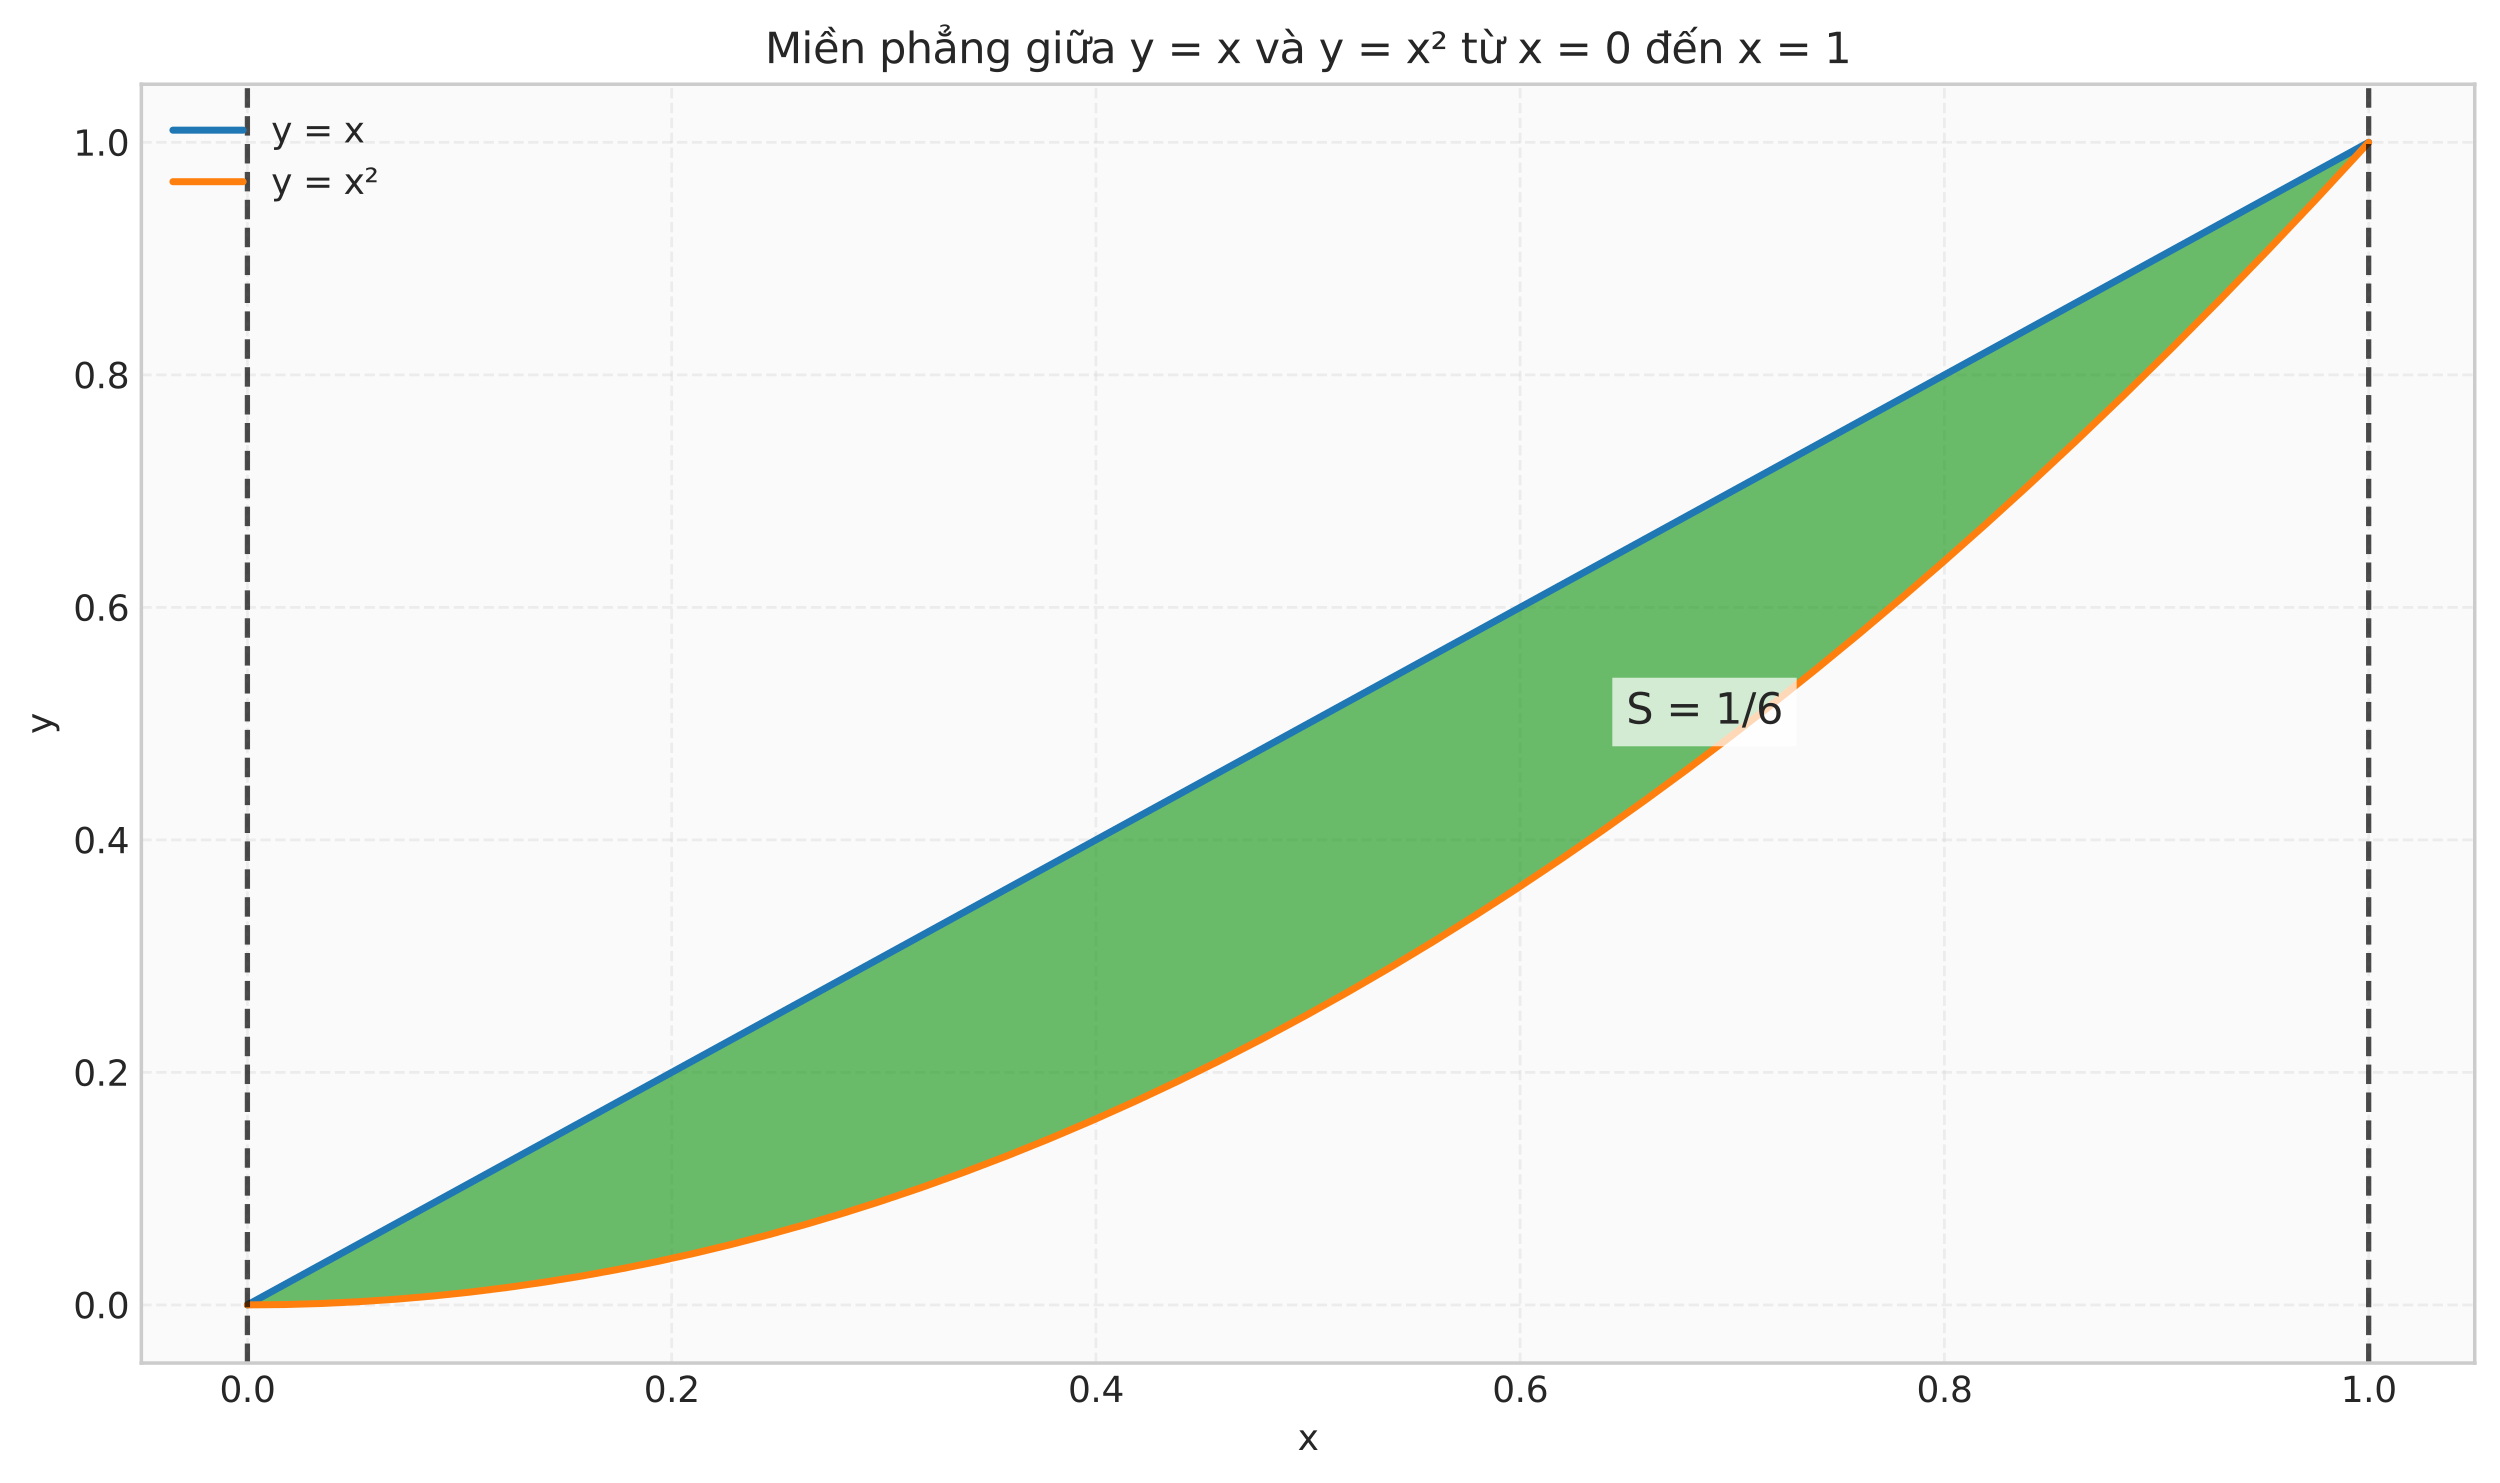
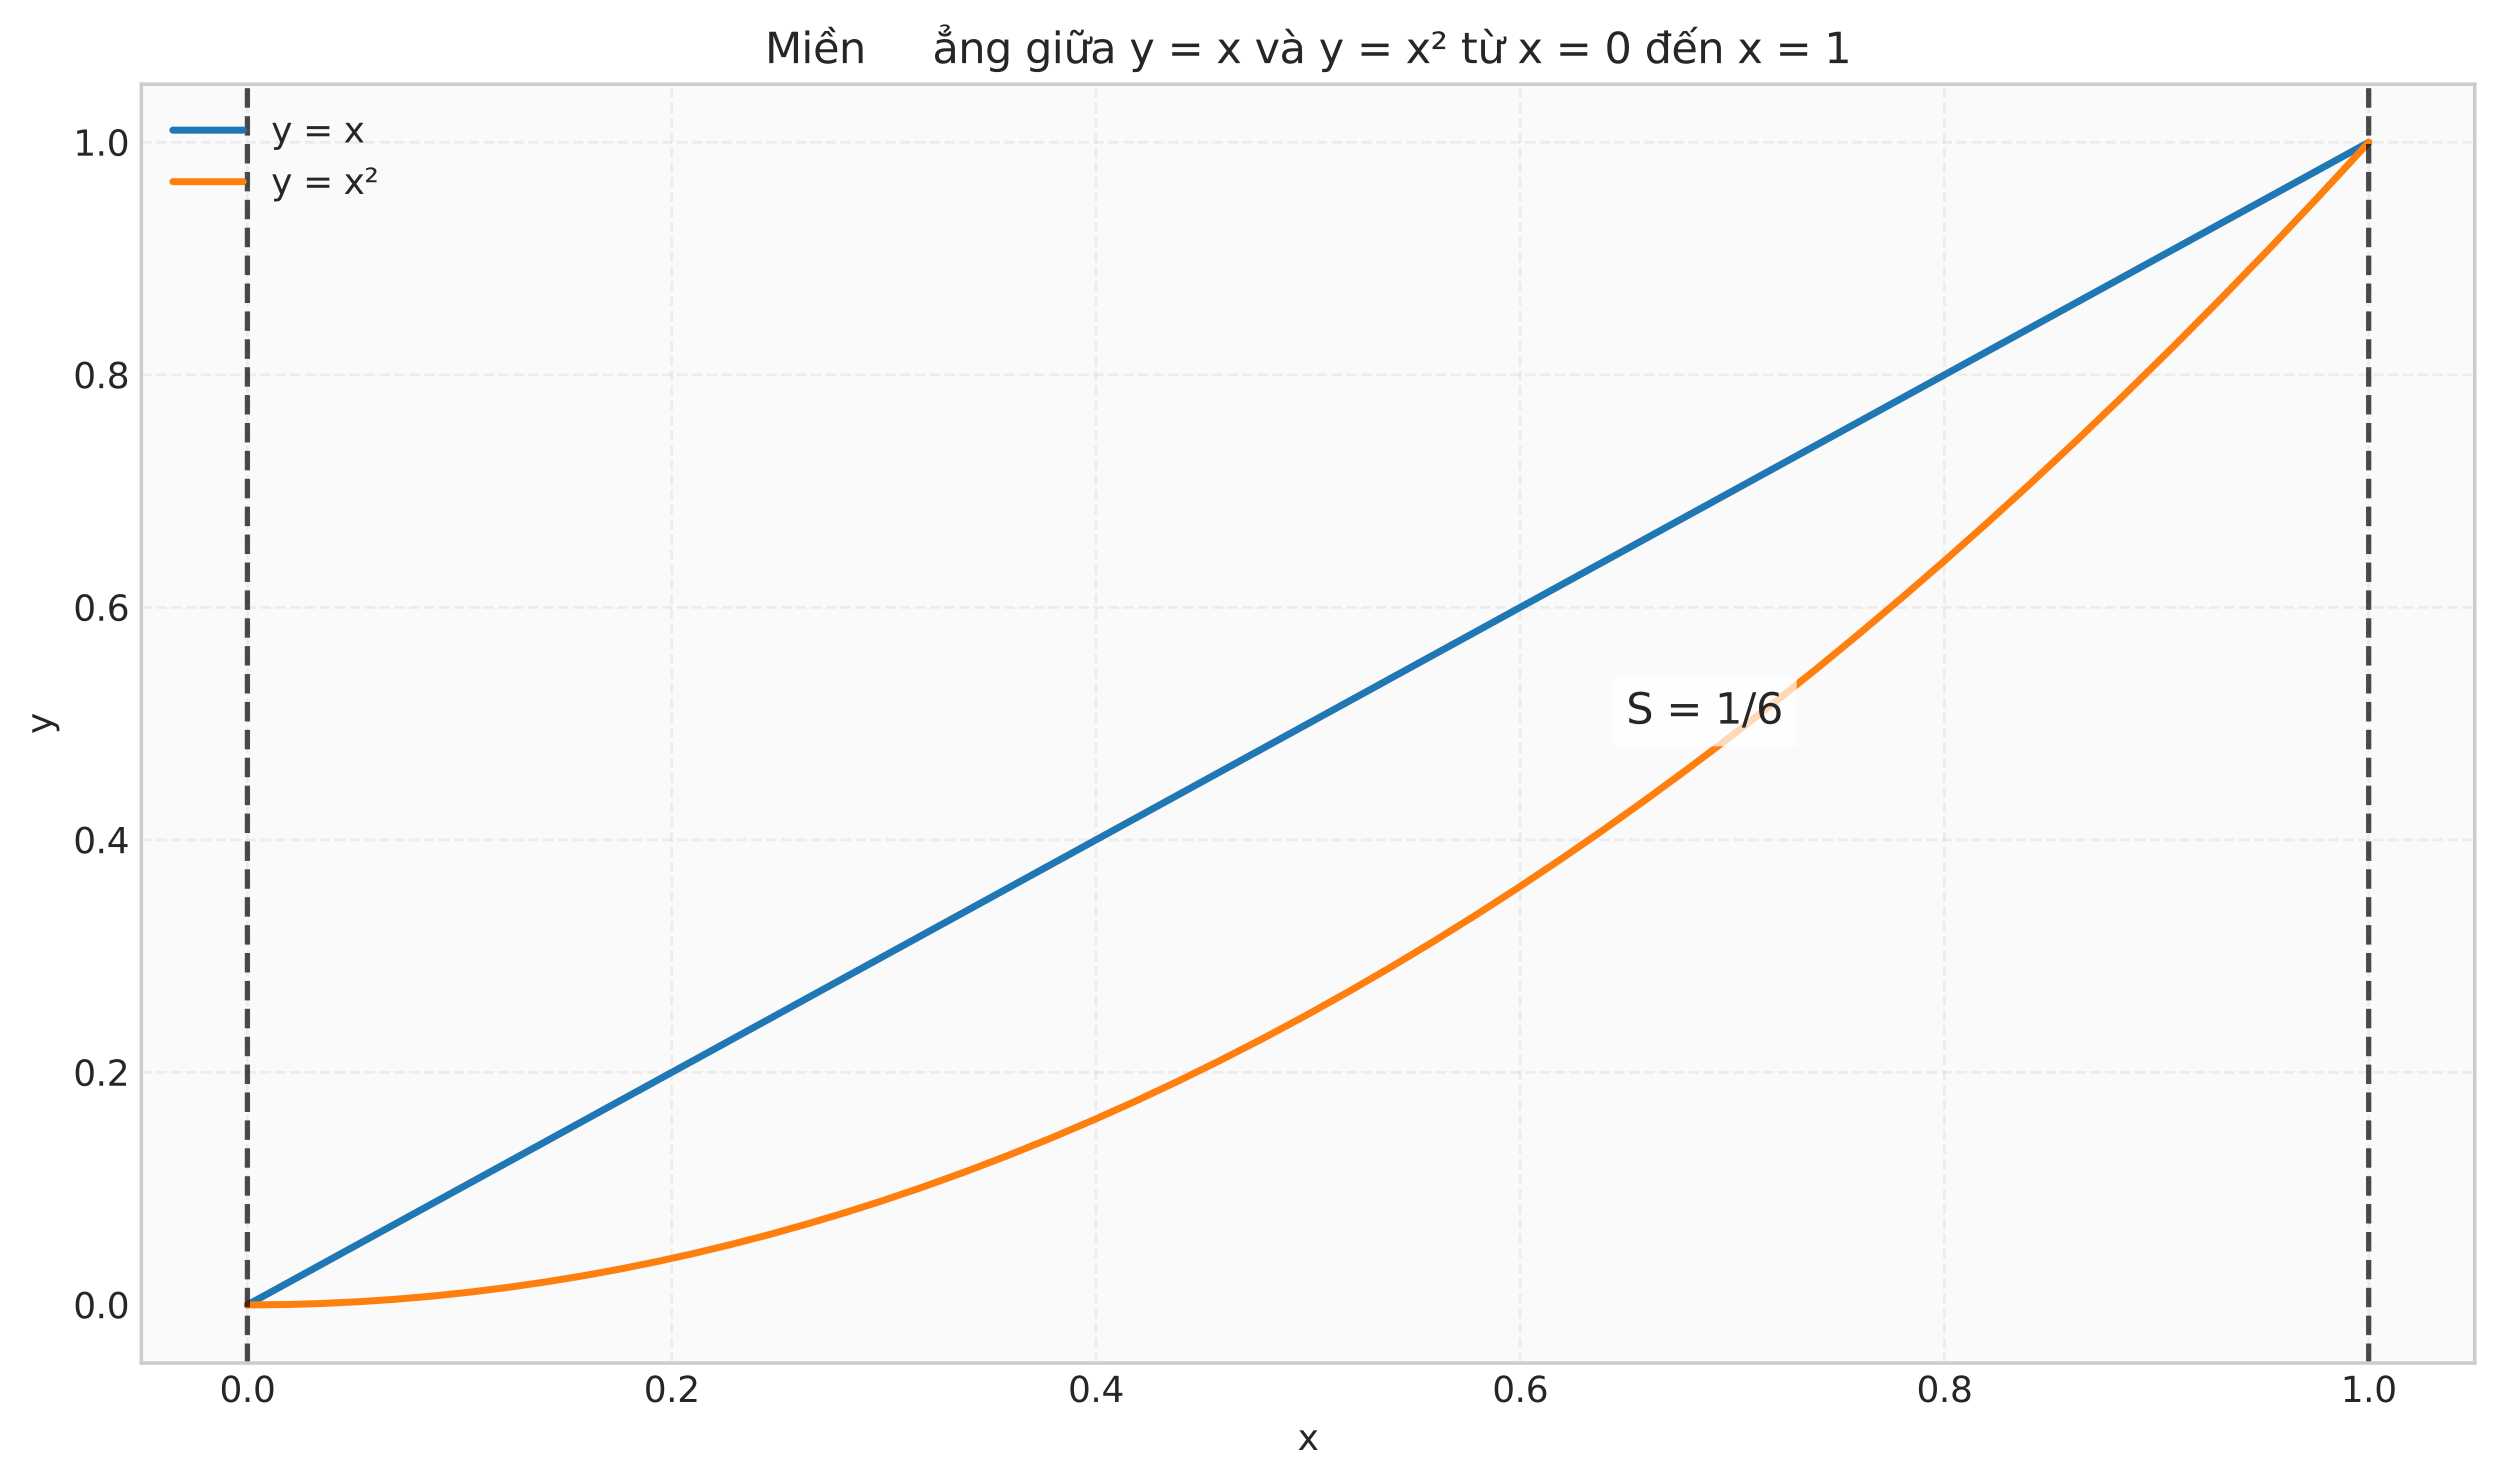
<svg xmlns="http://www.w3.org/2000/svg" xmlns:xlink="http://www.w3.org/1999/xlink" width="712.461pt" height="422.5pt" viewBox="0 0 712.461 422.5" version="1.1">
  <defs>
    <style type="text/css">*{stroke-linejoin: round; stroke-linecap: butt}</style>
  </defs>
  <g id="figure_1">
    <g id="patch_1">
-       <path d="M 0 422.5  L 712.461 422.5  L 712.461 0  L 0 0  z " style="fill: #ffffff" />
-     </g>
+       </g>
    <g id="axes_1">
      <g id="patch_2">
        <path d="M 40.281 388.444  L 705.261 388.444  L 705.261 24  L 40.281 24  z " style="fill: #fafafa" />
      </g>
      <g id="matplotlib.axis_1">
        <g id="xtick_1">
          <g id="line2d_1">
            <path d="M 70.508 388.444  L 70.508 24  " clip-path="url(#p17bfe58d00)" style="fill: none; stroke-dasharray: 2.96,1.28; stroke-dashoffset: 0; stroke: #cccccc; stroke-opacity: 0.3; stroke-width: 0.8" />
          </g>
          <g id="line2d_2" />
          <g id="text_1">
            <g style="fill: #262626" transform="translate(62.556 399.542) scale(0.1 -0.1)">
              <defs>
                <path id="DejaVuSans-30" d="M 2034 4250  Q 1547 4250 1301 3770  Q 1056 3291 1056 2328  Q 1056 1369 1301 889  Q 1547 409 2034 409  Q 2525 409 2770 889  Q 3016 1369 3016 2328  Q 3016 3291 2770 3770  Q 2525 4250 2034 4250  z M 2034 4750  Q 2819 4750 3233 4129  Q 3647 3509 3647 2328  Q 3647 1150 3233 529  Q 2819 -91 2034 -91  Q 1250 -91 836 529  Q 422 1150 422 2328  Q 422 3509 836 4129  Q 1250 4750 2034 4750  z " transform="scale(0.016)" />
                <path id="DejaVuSans-2e" d="M 684 794  L 1344 794  L 1344 0  L 684 0  L 684 794  z " transform="scale(0.016)" />
              </defs>
              <use xlink:href="#DejaVuSans-30" />
              <use xlink:href="#DejaVuSans-2e" transform="translate(63.623 0)" />
              <use xlink:href="#DejaVuSans-30" transform="translate(95.41 0)" />
            </g>
          </g>
        </g>
        <g id="xtick_2">
          <g id="line2d_3">
            <path d="M 191.413 388.444  L 191.413 24  " clip-path="url(#p17bfe58d00)" style="fill: none; stroke-dasharray: 2.96,1.28; stroke-dashoffset: 0; stroke: #cccccc; stroke-opacity: 0.3; stroke-width: 0.8" />
          </g>
          <g id="line2d_4" />
          <g id="text_2">
            <g style="fill: #262626" transform="translate(183.462 399.542) scale(0.1 -0.1)">
              <defs>
                <path id="DejaVuSans-32" d="M 1228 531  L 3431 531  L 3431 0  L 469 0  L 469 531  Q 828 903 1448 1529  Q 2069 2156 2228 2338  Q 2531 2678 2651 2914  Q 2772 3150 2772 3378  Q 2772 3750 2511 3984  Q 2250 4219 1831 4219  Q 1534 4219 1204 4116  Q 875 4013 500 3803  L 500 4441  Q 881 4594 1212 4672  Q 1544 4750 1819 4750  Q 2544 4750 2975 4387  Q 3406 4025 3406 3419  Q 3406 3131 3298 2873  Q 3191 2616 2906 2266  Q 2828 2175 2409 1742  Q 1991 1309 1228 531  z " transform="scale(0.016)" />
              </defs>
              <use xlink:href="#DejaVuSans-30" />
              <use xlink:href="#DejaVuSans-2e" transform="translate(63.623 0)" />
              <use xlink:href="#DejaVuSans-32" transform="translate(95.41 0)" />
            </g>
          </g>
        </g>
        <g id="xtick_3">
          <g id="line2d_5">
            <path d="M 312.319 388.444  L 312.319 24  " clip-path="url(#p17bfe58d00)" style="fill: none; stroke-dasharray: 2.96,1.28; stroke-dashoffset: 0; stroke: #cccccc; stroke-opacity: 0.3; stroke-width: 0.8" />
          </g>
          <g id="line2d_6" />
          <g id="text_3">
            <g style="fill: #262626" transform="translate(304.367 399.542) scale(0.1 -0.1)">
              <defs>
                <path id="DejaVuSans-34" d="M 2419 4116  L 825 1625  L 2419 1625  L 2419 4116  z M 2253 4666  L 3047 4666  L 3047 1625  L 3713 1625  L 3713 1100  L 3047 1100  L 3047 0  L 2419 0  L 2419 1100  L 313 1100  L 313 1709  L 2253 4666  z " transform="scale(0.016)" />
              </defs>
              <use xlink:href="#DejaVuSans-30" />
              <use xlink:href="#DejaVuSans-2e" transform="translate(63.623 0)" />
              <use xlink:href="#DejaVuSans-34" transform="translate(95.41 0)" />
            </g>
          </g>
        </g>
        <g id="xtick_4">
          <g id="line2d_7">
            <path d="M 433.224 388.444  L 433.224 24  " clip-path="url(#p17bfe58d00)" style="fill: none; stroke-dasharray: 2.96,1.28; stroke-dashoffset: 0; stroke: #cccccc; stroke-opacity: 0.3; stroke-width: 0.8" />
          </g>
          <g id="line2d_8" />
          <g id="text_4">
            <g style="fill: #262626" transform="translate(425.272 399.542) scale(0.1 -0.1)">
              <defs>
                <path id="DejaVuSans-36" d="M 2113 2584  Q 1688 2584 1439 2293  Q 1191 2003 1191 1497  Q 1191 994 1439 701  Q 1688 409 2113 409  Q 2538 409 2786 701  Q 3034 994 3034 1497  Q 3034 2003 2786 2293  Q 2538 2584 2113 2584  z M 3366 4563  L 3366 3988  Q 3128 4100 2886 4159  Q 2644 4219 2406 4219  Q 1781 4219 1451 3797  Q 1122 3375 1075 2522  Q 1259 2794 1537 2939  Q 1816 3084 2150 3084  Q 2853 3084 3261 2657  Q 3669 2231 3669 1497  Q 3669 778 3244 343  Q 2819 -91 2113 -91  Q 1303 -91 875 529  Q 447 1150 447 2328  Q 447 3434 972 4092  Q 1497 4750 2381 4750  Q 2619 4750 2861 4703  Q 3103 4656 3366 4563  z " transform="scale(0.016)" />
              </defs>
              <use xlink:href="#DejaVuSans-30" />
              <use xlink:href="#DejaVuSans-2e" transform="translate(63.623 0)" />
              <use xlink:href="#DejaVuSans-36" transform="translate(95.41 0)" />
            </g>
          </g>
        </g>
        <g id="xtick_5">
          <g id="line2d_9">
            <path d="M 554.129 388.444  L 554.129 24  " clip-path="url(#p17bfe58d00)" style="fill: none; stroke-dasharray: 2.96,1.28; stroke-dashoffset: 0; stroke: #cccccc; stroke-opacity: 0.3; stroke-width: 0.8" />
          </g>
          <g id="line2d_10" />
          <g id="text_5">
            <g style="fill: #262626" transform="translate(546.178 399.542) scale(0.1 -0.1)">
              <defs>
                <path id="DejaVuSans-38" d="M 2034 2216  Q 1584 2216 1326 1975  Q 1069 1734 1069 1313  Q 1069 891 1326 650  Q 1584 409 2034 409  Q 2484 409 2743 651  Q 3003 894 3003 1313  Q 3003 1734 2745 1975  Q 2488 2216 2034 2216  z M 1403 2484  Q 997 2584 770 2862  Q 544 3141 544 3541  Q 544 4100 942 4425  Q 1341 4750 2034 4750  Q 2731 4750 3128 4425  Q 3525 4100 3525 3541  Q 3525 3141 3298 2862  Q 3072 2584 2669 2484  Q 3125 2378 3379 2068  Q 3634 1759 3634 1313  Q 3634 634 3220 271  Q 2806 -91 2034 -91  Q 1263 -91 848 271  Q 434 634 434 1313  Q 434 1759 690 2068  Q 947 2378 1403 2484  z M 1172 3481  Q 1172 3119 1398 2916  Q 1625 2713 2034 2713  Q 2441 2713 2670 2916  Q 2900 3119 2900 3481  Q 2900 3844 2670 4047  Q 2441 4250 2034 4250  Q 1625 4250 1398 4047  Q 1172 3844 1172 3481  z " transform="scale(0.016)" />
              </defs>
              <use xlink:href="#DejaVuSans-30" />
              <use xlink:href="#DejaVuSans-2e" transform="translate(63.623 0)" />
              <use xlink:href="#DejaVuSans-38" transform="translate(95.41 0)" />
            </g>
          </g>
        </g>
        <g id="xtick_6">
          <g id="line2d_11">
            <path d="M 675.035 388.444  L 675.035 24  " clip-path="url(#p17bfe58d00)" style="fill: none; stroke-dasharray: 2.96,1.28; stroke-dashoffset: 0; stroke: #cccccc; stroke-opacity: 0.3; stroke-width: 0.8" />
          </g>
          <g id="line2d_12" />
          <g id="text_6">
            <g style="fill: #262626" transform="translate(667.083 399.542) scale(0.1 -0.1)">
              <defs>
                <path id="DejaVuSans-31" d="M 794 531  L 1825 531  L 1825 4091  L 703 3866  L 703 4441  L 1819 4666  L 2450 4666  L 2450 531  L 3481 531  L 3481 0  L 794 0  L 794 531  z " transform="scale(0.016)" />
              </defs>
              <use xlink:href="#DejaVuSans-31" />
              <use xlink:href="#DejaVuSans-2e" transform="translate(63.623 0)" />
              <use xlink:href="#DejaVuSans-30" transform="translate(95.41 0)" />
            </g>
          </g>
        </g>
        <g id="text_7">
          <g style="fill: #262626" transform="translate(369.812 413.22) scale(0.1 -0.1)">
            <defs>
              <path id="DejaVuSans-78" d="M 3513 3500  L 2247 1797  L 3578 0  L 2900 0  L 1881 1375  L 863 0  L 184 0  L 1544 1831  L 300 3500  L 978 3500  L 1906 2253  L 2834 3500  L 3513 3500  z " transform="scale(0.016)" />
            </defs>
            <use xlink:href="#DejaVuSans-78" />
          </g>
        </g>
      </g>
      <g id="matplotlib.axis_2">
        <g id="ytick_1">
          <g id="line2d_13">
-             <path d="M 40.281 371.878  L 705.261 371.878  " clip-path="url(#p17bfe58d00)" style="fill: none; stroke-dasharray: 2.96,1.28; stroke-dashoffset: 0; stroke: #cccccc; stroke-opacity: 0.3; stroke-width: 0.8" />
-           </g>
+             </g>
          <g id="line2d_14" />
          <g id="text_8">
            <g style="fill: #262626" transform="translate(20.878 375.677) scale(0.1 -0.1)">
              <use xlink:href="#DejaVuSans-30" />
              <use xlink:href="#DejaVuSans-2e" transform="translate(63.623 0)" />
              <use xlink:href="#DejaVuSans-30" transform="translate(95.41 0)" />
            </g>
          </g>
        </g>
        <g id="ytick_2">
          <g id="line2d_15">
            <path d="M 40.281 305.616  L 705.261 305.616  " clip-path="url(#p17bfe58d00)" style="fill: none; stroke-dasharray: 2.96,1.28; stroke-dashoffset: 0; stroke: #cccccc; stroke-opacity: 0.3; stroke-width: 0.8" />
          </g>
          <g id="line2d_16" />
          <g id="text_9">
            <g style="fill: #262626" transform="translate(20.878 309.415) scale(0.1 -0.1)">
              <use xlink:href="#DejaVuSans-30" />
              <use xlink:href="#DejaVuSans-2e" transform="translate(63.623 0)" />
              <use xlink:href="#DejaVuSans-32" transform="translate(95.41 0)" />
            </g>
          </g>
        </g>
        <g id="ytick_3">
          <g id="line2d_17">
            <path d="M 40.281 239.353  L 705.261 239.353  " clip-path="url(#p17bfe58d00)" style="fill: none; stroke-dasharray: 2.96,1.28; stroke-dashoffset: 0; stroke: #cccccc; stroke-opacity: 0.3; stroke-width: 0.8" />
          </g>
          <g id="line2d_18" />
          <g id="text_10">
            <g style="fill: #262626" transform="translate(20.878 243.152) scale(0.1 -0.1)">
              <use xlink:href="#DejaVuSans-30" />
              <use xlink:href="#DejaVuSans-2e" transform="translate(63.623 0)" />
              <use xlink:href="#DejaVuSans-34" transform="translate(95.41 0)" />
            </g>
          </g>
        </g>
        <g id="ytick_4">
          <g id="line2d_19">
            <path d="M 40.281 173.091  L 705.261 173.091  " clip-path="url(#p17bfe58d00)" style="fill: none; stroke-dasharray: 2.96,1.28; stroke-dashoffset: 0; stroke: #cccccc; stroke-opacity: 0.3; stroke-width: 0.8" />
          </g>
          <g id="line2d_20" />
          <g id="text_11">
            <g style="fill: #262626" transform="translate(20.878 176.89) scale(0.1 -0.1)">
              <use xlink:href="#DejaVuSans-30" />
              <use xlink:href="#DejaVuSans-2e" transform="translate(63.623 0)" />
              <use xlink:href="#DejaVuSans-36" transform="translate(95.41 0)" />
            </g>
          </g>
        </g>
        <g id="ytick_5">
          <g id="line2d_21">
            <path d="M 40.281 106.828  L 705.261 106.828  " clip-path="url(#p17bfe58d00)" style="fill: none; stroke-dasharray: 2.96,1.28; stroke-dashoffset: 0; stroke: #cccccc; stroke-opacity: 0.3; stroke-width: 0.8" />
          </g>
          <g id="line2d_22" />
          <g id="text_12">
            <g style="fill: #262626" transform="translate(20.878 110.627) scale(0.1 -0.1)">
              <use xlink:href="#DejaVuSans-30" />
              <use xlink:href="#DejaVuSans-2e" transform="translate(63.623 0)" />
              <use xlink:href="#DejaVuSans-38" transform="translate(95.41 0)" />
            </g>
          </g>
        </g>
        <g id="ytick_6">
          <g id="line2d_23">
            <path d="M 40.281 40.566  L 705.261 40.566  " clip-path="url(#p17bfe58d00)" style="fill: none; stroke-dasharray: 2.96,1.28; stroke-dashoffset: 0; stroke: #cccccc; stroke-opacity: 0.3; stroke-width: 0.8" />
          </g>
          <g id="line2d_24" />
          <g id="text_13">
            <g style="fill: #262626" transform="translate(20.878 44.365) scale(0.1 -0.1)">
              <use xlink:href="#DejaVuSans-31" />
              <use xlink:href="#DejaVuSans-2e" transform="translate(63.623 0)" />
              <use xlink:href="#DejaVuSans-30" transform="translate(95.41 0)" />
            </g>
          </g>
        </g>
        <g id="text_14">
          <g style="fill: #262626" transform="translate(14.798 209.181) rotate(-90) scale(0.1 -0.1)">
            <defs>
              <path id="DejaVuSans-79" d="M 2059 -325  Q 1816 -950 1584 -1140  Q 1353 -1331 966 -1331  L 506 -1331  L 506 -850  L 844 -850  Q 1081 -850 1212 -737  Q 1344 -625 1503 -206  L 1606 56  L 191 3500  L 800 3500  L 1894 763  L 2988 3500  L 3597 3500  L 2059 -325  z " transform="scale(0.016)" />
            </defs>
            <use xlink:href="#DejaVuSans-79" />
          </g>
        </g>
      </g>
      <g id="FillBetweenPolyCollection_1">
        <defs>
-           <path id="mf597a657ab" d="M 70.508 -50.622  L 70.508 -50.622  L 72.023 -51.452  L 73.538 -52.283  L 75.053 -53.113  L 76.568 -53.943  L 78.083 -54.774  L 79.598 -55.604  L 81.113 -56.434  L 82.628 -57.265  L 84.144 -58.095  L 85.659 -58.925  L 87.174 -59.756  L 88.689 -60.586  L 90.204 -61.417  L 91.719 -62.247  L 93.234 -63.077  L 94.749 -63.908  L 96.264 -64.738  L 97.78 -65.568  L 99.295 -66.399  L 100.81 -67.229  L 102.325 -68.059  L 103.84 -68.89  L 105.355 -69.72  L 106.87 -70.55  L 108.385 -71.381  L 109.9 -72.211  L 111.415 -73.042  L 112.931 -73.872  L 114.446 -74.702  L 115.961 -75.533  L 117.476 -76.363  L 118.991 -77.193  L 120.506 -78.024  L 122.021 -78.854  L 123.536 -79.684  L 125.051 -80.515  L 126.567 -81.345  L 128.082 -82.175  L 129.597 -83.006  L 131.112 -83.836  L 132.627 -84.667  L 134.142 -85.497  L 135.657 -86.327  L 137.172 -87.158  L 138.687 -87.988  L 140.202 -88.818  L 141.718 -89.649  L 143.233 -90.479  L 144.748 -91.309  L 146.263 -92.14  L 147.778 -92.97  L 149.293 -93.8  L 150.808 -94.631  L 152.323 -95.461  L 153.838 -96.292  L 155.354 -97.122  L 156.869 -97.952  L 158.384 -98.783  L 159.899 -99.613  L 161.414 -100.443  L 162.929 -101.274  L 164.444 -102.104  L 165.959 -102.934  L 167.474 -103.765  L 168.989 -104.595  L 170.505 -105.425  L 172.02 -106.256  L 173.535 -107.086  L 175.05 -107.917  L 176.565 -108.747  L 178.08 -109.577  L 179.595 -110.408  L 181.11 -111.238  L 182.625 -112.068  L 184.141 -112.899  L 185.656 -113.729  L 187.171 -114.559  L 188.686 -115.39  L 190.201 -116.22  L 191.716 -117.05  L 193.231 -117.881  L 194.746 -118.711  L 196.261 -119.542  L 197.777 -120.372  L 199.292 -121.202  L 200.807 -122.033  L 202.322 -122.863  L 203.837 -123.693  L 205.352 -124.524  L 206.867 -125.354  L 208.382 -126.184  L 209.897 -127.015  L 211.412 -127.845  L 212.928 -128.675  L 214.443 -129.506  L 215.958 -130.336  L 217.473 -131.167  L 218.988 -131.997  L 220.503 -132.827  L 222.018 -133.658  L 223.533 -134.488  L 225.048 -135.318  L 226.564 -136.149  L 228.079 -136.979  L 229.594 -137.809  L 231.109 -138.64  L 232.624 -139.47  L 234.139 -140.3  L 235.654 -141.131  L 237.169 -141.961  L 238.684 -142.792  L 240.199 -143.622  L 241.715 -144.452  L 243.23 -145.283  L 244.745 -146.113  L 246.26 -146.943  L 247.775 -147.774  L 249.29 -148.604  L 250.805 -149.434  L 252.32 -150.265  L 253.835 -151.095  L 255.351 -151.925  L 256.866 -152.756  L 258.381 -153.586  L 259.896 -154.417  L 261.411 -155.247  L 262.926 -156.077  L 264.441 -156.908  L 265.956 -157.738  L 267.471 -158.568  L 268.986 -159.399  L 270.502 -160.229  L 272.017 -161.059  L 273.532 -161.89  L 275.047 -162.72  L 276.562 -163.55  L 278.077 -164.381  L 279.592 -165.211  L 281.107 -166.042  L 282.622 -166.872  L 284.138 -167.702  L 285.653 -168.533  L 287.168 -169.363  L 288.683 -170.193  L 290.198 -171.024  L 291.713 -171.854  L 293.228 -172.684  L 294.743 -173.515  L 296.258 -174.345  L 297.774 -175.175  L 299.289 -176.006  L 300.804 -176.836  L 302.319 -177.667  L 303.834 -178.497  L 305.349 -179.327  L 306.864 -180.158  L 308.379 -180.988  L 309.894 -181.818  L 311.409 -182.649  L 312.925 -183.479  L 314.44 -184.309  L 315.955 -185.14  L 317.47 -185.97  L 318.985 -186.8  L 320.5 -187.631  L 322.015 -188.461  L 323.53 -189.292  L 325.045 -190.122  L 326.561 -190.952  L 328.076 -191.783  L 329.591 -192.613  L 331.106 -193.443  L 332.621 -194.274  L 334.136 -195.104  L 335.651 -195.934  L 337.166 -196.765  L 338.681 -197.595  L 340.196 -198.425  L 341.712 -199.256  L 343.227 -200.086  L 344.742 -200.917  L 346.257 -201.747  L 347.772 -202.577  L 349.287 -203.408  L 350.802 -204.238  L 352.317 -205.068  L 353.832 -205.899  L 355.348 -206.729  L 356.863 -207.559  L 358.378 -208.39  L 359.893 -209.22  L 361.408 -210.05  L 362.923 -210.881  L 364.438 -211.711  L 365.953 -212.542  L 367.468 -213.372  L 368.983 -214.202  L 370.499 -215.033  L 372.014 -215.863  L 373.529 -216.693  L 375.044 -217.524  L 376.559 -218.354  L 378.074 -219.184  L 379.589 -220.015  L 381.104 -220.845  L 382.619 -221.675  L 384.135 -222.506  L 385.65 -223.336  L 387.165 -224.167  L 388.68 -224.997  L 390.195 -225.827  L 391.71 -226.658  L 393.225 -227.488  L 394.74 -228.318  L 396.255 -229.149  L 397.77 -229.979  L 399.286 -230.809  L 400.801 -231.64  L 402.316 -232.47  L 403.831 -233.3  L 405.346 -234.131  L 406.861 -234.961  L 408.376 -235.792  L 409.891 -236.622  L 411.406 -237.452  L 412.922 -238.283  L 414.437 -239.113  L 415.952 -239.943  L 417.467 -240.774  L 418.982 -241.604  L 420.497 -242.434  L 422.012 -243.265  L 423.527 -244.095  L 425.042 -244.925  L 426.558 -245.756  L 428.073 -246.586  L 429.588 -247.417  L 431.103 -248.247  L 432.618 -249.077  L 434.133 -249.908  L 435.648 -250.738  L 437.163 -251.568  L 438.678 -252.399  L 440.193 -253.229  L 441.709 -254.059  L 443.224 -254.89  L 444.739 -255.72  L 446.254 -256.55  L 447.769 -257.381  L 449.284 -258.211  L 450.799 -259.042  L 452.314 -259.872  L 453.829 -260.702  L 455.345 -261.533  L 456.86 -262.363  L 458.375 -263.193  L 459.89 -264.024  L 461.405 -264.854  L 462.92 -265.684  L 464.435 -266.515  L 465.95 -267.345  L 467.465 -268.175  L 468.98 -269.006  L 470.496 -269.836  L 472.011 -270.667  L 473.526 -271.497  L 475.041 -272.327  L 476.556 -273.158  L 478.071 -273.988  L 479.586 -274.818  L 481.101 -275.649  L 482.616 -276.479  L 484.132 -277.309  L 485.647 -278.14  L 487.162 -278.97  L 488.677 -279.8  L 490.192 -280.631  L 491.707 -281.461  L 493.222 -282.292  L 494.737 -283.122  L 496.252 -283.952  L 497.767 -284.783  L 499.283 -285.613  L 500.798 -286.443  L 502.313 -287.274  L 503.828 -288.104  L 505.343 -288.934  L 506.858 -289.765  L 508.373 -290.595  L 509.888 -291.425  L 511.403 -292.256  L 512.919 -293.086  L 514.434 -293.917  L 515.949 -294.747  L 517.464 -295.577  L 518.979 -296.408  L 520.494 -297.238  L 522.009 -298.068  L 523.524 -298.899  L 525.039 -299.729  L 526.555 -300.559  L 528.07 -301.39  L 529.585 -302.22  L 531.1 -303.05  L 532.615 -303.881  L 534.13 -304.711  L 535.645 -305.542  L 537.16 -306.372  L 538.675 -307.202  L 540.19 -308.033  L 541.706 -308.863  L 543.221 -309.693  L 544.736 -310.524  L 546.251 -311.354  L 547.766 -312.184  L 549.281 -313.015  L 550.796 -313.845  L 552.311 -314.675  L 553.826 -315.506  L 555.342 -316.336  L 556.857 -317.167  L 558.372 -317.997  L 559.887 -318.827  L 561.402 -319.658  L 562.917 -320.488  L 564.432 -321.318  L 565.947 -322.149  L 567.462 -322.979  L 568.977 -323.809  L 570.493 -324.64  L 572.008 -325.47  L 573.523 -326.3  L 575.038 -327.131  L 576.553 -327.961  L 578.068 -328.792  L 579.583 -329.622  L 581.098 -330.452  L 582.613 -331.283  L 584.129 -332.113  L 585.644 -332.943  L 587.159 -333.774  L 588.674 -334.604  L 590.189 -335.434  L 591.704 -336.265  L 593.219 -337.095  L 594.734 -337.925  L 596.249 -338.756  L 597.764 -339.586  L 599.28 -340.417  L 600.795 -341.247  L 602.31 -342.077  L 603.825 -342.908  L 605.34 -343.738  L 606.855 -344.568  L 608.37 -345.399  L 609.885 -346.229  L 611.4 -347.059  L 612.916 -347.89  L 614.431 -348.72  L 615.946 -349.55  L 617.461 -350.381  L 618.976 -351.211  L 620.491 -352.042  L 622.006 -352.872  L 623.521 -353.702  L 625.036 -354.533  L 626.551 -355.363  L 628.067 -356.193  L 629.582 -357.024  L 631.097 -357.854  L 632.612 -358.684  L 634.127 -359.515  L 635.642 -360.345  L 637.157 -361.175  L 638.672 -362.006  L 640.187 -362.836  L 641.703 -363.667  L 643.218 -364.497  L 644.733 -365.327  L 646.248 -366.158  L 647.763 -366.988  L 649.278 -367.818  L 650.793 -368.649  L 652.308 -369.479  L 653.823 -370.309  L 655.339 -371.14  L 656.854 -371.97  L 658.369 -372.8  L 659.884 -373.631  L 661.399 -374.461  L 662.914 -375.292  L 664.429 -376.122  L 665.944 -376.952  L 667.459 -377.783  L 668.974 -378.613  L 670.49 -379.443  L 672.005 -380.274  L 673.52 -381.104  L 675.035 -381.934  L 675.035 -381.934  L 675.035 -381.934  L 673.52 -380.276  L 672.005 -378.621  L 670.49 -376.971  L 668.974 -375.325  L 667.459 -373.683  L 665.944 -372.045  L 664.429 -370.411  L 662.914 -368.782  L 661.399 -367.157  L 659.884 -365.535  L 658.369 -363.918  L 656.854 -362.305  L 655.339 -360.697  L 653.823 -359.092  L 652.308 -357.492  L 650.793 -355.896  L 649.278 -354.304  L 647.763 -352.716  L 646.248 -351.132  L 644.733 -349.553  L 643.218 -347.977  L 641.703 -346.406  L 640.187 -344.839  L 638.672 -343.276  L 637.157 -341.717  L 635.642 -340.163  L 634.127 -338.612  L 632.612 -337.066  L 631.097 -335.524  L 629.582 -333.986  L 628.067 -332.452  L 626.551 -330.923  L 625.036 -329.397  L 623.521 -327.876  L 622.006 -326.359  L 620.491 -324.846  L 618.976 -323.337  L 617.461 -321.832  L 615.946 -320.332  L 614.431 -318.836  L 612.916 -317.343  L 611.4 -315.855  L 609.885 -314.372  L 608.37 -312.892  L 606.855 -311.416  L 605.34 -309.945  L 603.825 -308.478  L 602.31 -307.015  L 600.795 -305.556  L 599.28 -304.101  L 597.764 -302.651  L 596.249 -301.205  L 594.734 -299.762  L 593.219 -298.324  L 591.704 -296.89  L 590.189 -295.461  L 588.674 -294.035  L 587.159 -292.614  L 585.644 -291.197  L 584.129 -289.783  L 582.613 -288.375  L 581.098 -286.97  L 579.583 -285.569  L 578.068 -284.173  L 576.553 -282.781  L 575.038 -281.392  L 573.523 -280.009  L 572.008 -278.629  L 570.493 -277.253  L 568.977 -275.882  L 567.462 -274.514  L 565.947 -273.151  L 564.432 -271.792  L 562.917 -270.438  L 561.402 -269.087  L 559.887 -267.74  L 558.372 -266.398  L 556.857 -265.06  L 555.342 -263.726  L 553.826 -262.396  L 552.311 -261.071  L 550.796 -259.749  L 549.281 -258.432  L 547.766 -257.119  L 546.251 -255.81  L 544.736 -254.505  L 543.221 -253.204  L 541.706 -251.908  L 540.19 -250.615  L 538.675 -249.327  L 537.16 -248.043  L 535.645 -246.763  L 534.13 -245.487  L 532.615 -244.216  L 531.1 -242.948  L 529.585 -241.685  L 528.07 -240.426  L 526.555 -239.171  L 525.039 -237.92  L 523.524 -236.674  L 522.009 -235.431  L 520.494 -234.193  L 518.979 -232.959  L 517.464 -231.729  L 515.949 -230.503  L 514.434 -229.282  L 512.919 -228.064  L 511.403 -226.851  L 509.888 -225.642  L 508.373 -224.437  L 506.858 -223.236  L 505.343 -222.04  L 503.828 -220.847  L 502.313 -219.659  L 500.798 -218.475  L 499.283 -217.295  L 497.767 -216.119  L 496.252 -214.947  L 494.737 -213.78  L 493.222 -212.616  L 491.707 -211.457  L 490.192 -210.302  L 488.677 -209.151  L 487.162 -208.005  L 485.647 -206.862  L 484.132 -205.724  L 482.616 -204.59  L 481.101 -203.46  L 479.586 -202.334  L 478.071 -201.212  L 476.556 -200.094  L 475.041 -198.981  L 473.526 -197.872  L 472.011 -196.767  L 470.496 -195.666  L 468.98 -194.569  L 467.465 -193.477  L 465.95 -192.388  L 464.435 -191.304  L 462.92 -190.224  L 461.405 -189.148  L 459.89 -188.076  L 458.375 -187.009  L 456.86 -185.945  L 455.345 -184.886  L 453.829 -183.831  L 452.314 -182.78  L 450.799 -181.733  L 449.284 -180.69  L 447.769 -179.652  L 446.254 -178.618  L 444.739 -177.587  L 443.224 -176.561  L 441.709 -175.54  L 440.193 -174.522  L 438.678 -173.508  L 437.163 -172.499  L 435.648 -171.494  L 434.133 -170.493  L 432.618 -169.496  L 431.103 -168.503  L 429.588 -167.515  L 428.073 -166.531  L 426.558 -165.55  L 425.042 -164.574  L 423.527 -163.602  L 422.012 -162.635  L 420.497 -161.671  L 418.982 -160.712  L 417.467 -159.757  L 415.952 -158.806  L 414.437 -157.859  L 412.922 -156.916  L 411.406 -155.977  L 409.891 -155.043  L 408.376 -154.113  L 406.861 -153.187  L 405.346 -152.265  L 403.831 -151.347  L 402.316 -150.433  L 400.801 -149.524  L 399.286 -148.619  L 397.77 -147.717  L 396.255 -146.821  L 394.74 -145.928  L 393.225 -145.039  L 391.71 -144.155  L 390.195 -143.274  L 388.68 -142.398  L 387.165 -141.526  L 385.65 -140.658  L 384.135 -139.795  L 382.619 -138.935  L 381.104 -138.08  L 379.589 -137.229  L 378.074 -136.382  L 376.559 -135.539  L 375.044 -134.7  L 373.529 -133.866  L 372.014 -133.035  L 370.499 -132.209  L 368.983 -131.387  L 367.468 -130.569  L 365.953 -129.756  L 364.438 -128.946  L 362.923 -128.141  L 361.408 -127.339  L 359.893 -126.542  L 358.378 -125.749  L 356.863 -124.961  L 355.348 -124.176  L 353.832 -123.396  L 352.317 -122.619  L 350.802 -121.847  L 349.287 -121.079  L 347.772 -120.316  L 346.257 -119.556  L 344.742 -118.801  L 343.227 -118.049  L 341.712 -117.302  L 340.196 -116.559  L 338.681 -115.821  L 337.166 -115.086  L 335.651 -114.355  L 334.136 -113.629  L 332.621 -112.907  L 331.106 -112.189  L 329.591 -111.475  L 328.076 -110.766  L 326.561 -110.06  L 325.045 -109.359  L 323.53 -108.662  L 322.015 -107.969  L 320.5 -107.28  L 318.985 -106.595  L 317.47 -105.915  L 315.955 -105.238  L 314.44 -104.566  L 312.925 -103.898  L 311.409 -103.234  L 309.894 -102.574  L 308.379 -101.919  L 306.864 -101.267  L 305.349 -100.62  L 303.834 -99.977  L 302.319 -99.338  L 300.804 -98.704  L 299.289 -98.073  L 297.774 -97.447  L 296.258 -96.824  L 294.743 -96.206  L 293.228 -95.592  L 291.713 -94.983  L 290.198 -94.377  L 288.683 -93.775  L 287.168 -93.178  L 285.653 -92.585  L 284.138 -91.996  L 282.622 -91.411  L 281.107 -90.831  L 279.592 -90.254  L 278.077 -89.682  L 276.562 -89.114  L 275.047 -88.55  L 273.532 -87.99  L 272.017 -87.434  L 270.502 -86.883  L 268.986 -86.336  L 267.471 -85.792  L 265.956 -85.253  L 264.441 -84.719  L 262.926 -84.188  L 261.411 -83.661  L 259.896 -83.139  L 258.381 -82.621  L 256.866 -82.107  L 255.351 -81.597  L 253.835 -81.091  L 252.32 -80.59  L 250.805 -80.092  L 249.29 -79.599  L 247.775 -79.11  L 246.26 -78.625  L 244.745 -78.144  L 243.23 -77.668  L 241.715 -77.195  L 240.199 -76.727  L 238.684 -76.263  L 237.169 -75.803  L 235.654 -75.347  L 234.139 -74.896  L 232.624 -74.448  L 231.109 -74.005  L 229.594 -73.566  L 228.079 -73.131  L 226.564 -72.7  L 225.048 -72.274  L 223.533 -71.851  L 222.018 -71.433  L 220.503 -71.019  L 218.988 -70.609  L 217.473 -70.203  L 215.958 -69.801  L 214.443 -69.404  L 212.928 -69.01  L 211.412 -68.621  L 209.897 -68.236  L 208.382 -67.855  L 206.867 -67.479  L 205.352 -67.106  L 203.837 -66.738  L 202.322 -66.374  L 200.807 -66.014  L 199.292 -65.658  L 197.777 -65.306  L 196.261 -64.959  L 194.746 -64.615  L 193.231 -64.276  L 191.716 -63.941  L 190.201 -63.61  L 188.686 -63.283  L 187.171 -62.961  L 185.656 -62.642  L 184.141 -62.328  L 182.625 -62.018  L 181.11 -61.712  L 179.595 -61.41  L 178.08 -61.113  L 176.565 -60.819  L 175.05 -60.53  L 173.535 -60.245  L 172.02 -59.964  L 170.505 -59.687  L 168.989 -59.415  L 167.474 -59.146  L 165.959 -58.882  L 164.444 -58.622  L 162.929 -58.366  L 161.414 -58.114  L 159.899 -57.866  L 158.384 -57.623  L 156.869 -57.383  L 155.354 -57.148  L 153.838 -56.917  L 152.323 -56.69  L 150.808 -56.468  L 149.293 -56.249  L 147.778 -56.035  L 146.263 -55.825  L 144.748 -55.619  L 143.233 -55.417  L 141.718 -55.219  L 140.202 -55.025  L 138.687 -54.836  L 137.172 -54.651  L 135.657 -54.47  L 134.142 -54.293  L 132.627 -54.12  L 131.112 -53.952  L 129.597 -53.787  L 128.082 -53.627  L 126.567 -53.471  L 125.051 -53.319  L 123.536 -53.171  L 122.021 -53.028  L 120.506 -52.888  L 118.991 -52.753  L 117.476 -52.622  L 115.961 -52.495  L 114.446 -52.372  L 112.931 -52.253  L 111.415 -52.139  L 109.9 -52.029  L 108.385 -51.923  L 106.87 -51.821  L 105.355 -51.723  L 103.84 -51.629  L 102.325 -51.54  L 100.81 -51.454  L 99.295 -51.373  L 97.78 -51.296  L 96.264 -51.223  L 94.749 -51.155  L 93.234 -51.09  L 91.719 -51.03  L 90.204 -50.974  L 88.689 -50.922  L 87.174 -50.874  L 85.659 -50.83  L 84.144 -50.79  L 82.628 -50.755  L 81.113 -50.724  L 79.598 -50.697  L 78.083 -50.674  L 76.568 -50.655  L 75.053 -50.641  L 73.538 -50.63  L 72.023 -50.624  L 70.508 -50.622  z " style="stroke: #2ca02c; stroke-opacity: 0.7" />
-         </defs>
+           </defs>
        <g clip-path="url(#p17bfe58d00)">
          <use xlink:href="#mf597a657ab" x="0" y="422.5" style="fill: #2ca02c; fill-opacity: 0.7; stroke: #2ca02c; stroke-opacity: 0.7" />
        </g>
      </g>
      <g id="line2d_25">
        <path d="M 70.508 371.878  L 675.035 40.566  L 675.035 40.566  " clip-path="url(#p17bfe58d00)" style="fill: none; stroke: #1f77b4; stroke-width: 2; stroke-linecap: round" />
      </g>
      <g id="line2d_26">
        <path d="M 70.508 371.878  L 81.113 371.776  L 91.719 371.47  L 102.325 370.96  L 112.931 370.247  L 123.536 369.329  L 134.142 368.207  L 144.748 366.881  L 155.354 365.352  L 165.959 363.618  L 176.565 361.681  L 187.171 359.539  L 197.777 357.194  L 208.382 354.645  L 218.988 351.891  L 229.594 348.934  L 240.199 345.773  L 250.805 342.408  L 262.926 338.312  L 275.047 333.95  L 287.168 329.322  L 299.289 324.427  L 311.409 319.266  L 323.53 313.838  L 335.651 308.145  L 347.772 302.184  L 359.893 295.958  L 372.014 289.465  L 384.135 282.705  L 396.255 275.679  L 408.376 268.387  L 420.497 260.829  L 432.618 253.004  L 444.739 244.913  L 456.86 236.555  L 468.98 227.931  L 481.101 219.04  L 493.222 209.884  L 505.343 200.46  L 517.464 190.771  L 529.585 180.815  L 541.706 170.592  L 553.826 160.104  L 565.947 149.349  L 578.068 138.327  L 591.704 125.61  L 605.34 112.555  L 618.976 99.163  L 632.612 85.434  L 646.248 71.368  L 659.884 56.965  L 673.52 42.224  L 675.035 40.566  L 675.035 40.566  " clip-path="url(#p17bfe58d00)" style="fill: none; stroke: #ff7f0e; stroke-width: 2; stroke-linecap: round" />
      </g>
      <g id="line2d_27">
        <path d="M 70.508 388.444  L 70.508 24  " clip-path="url(#p17bfe58d00)" style="fill: none; stroke-dasharray: 5.55,2.4; stroke-dashoffset: 0; stroke: #000000; stroke-opacity: 0.7; stroke-width: 1.5" />
      </g>
      <g id="line2d_28">
        <path d="M 675.035 388.444  L 675.035 24  " clip-path="url(#p17bfe58d00)" style="fill: none; stroke-dasharray: 5.55,2.4; stroke-dashoffset: 0; stroke: #000000; stroke-opacity: 0.7; stroke-width: 1.5" />
      </g>
      <g id="patch_3">
        <path d="M 40.281 388.444  L 40.281 24  " style="fill: none; stroke: #cccccc; stroke-linejoin: miter; stroke-linecap: square" />
      </g>
      <g id="patch_4">
        <path d="M 705.261 388.444  L 705.261 24  " style="fill: none; stroke: #cccccc; stroke-linejoin: miter; stroke-linecap: square" />
      </g>
      <g id="patch_5">
        <path d="M 40.281 388.444  L 705.261 388.444  " style="fill: none; stroke: #cccccc; stroke-linejoin: miter; stroke-linecap: square" />
      </g>
      <g id="patch_6">
        <path d="M 40.281 24  L 705.261 24  " style="fill: none; stroke: #cccccc; stroke-linejoin: miter; stroke-linecap: square" />
      </g>
      <g id="text_15">
        <g id="patch_7">
          <path d="M 459.49 212.678  L 512.024 212.678  L 512.024 193.144  L 459.49 193.144  z " style="fill: #ffffff; opacity: 0.7" />
        </g>
        <g style="fill: #262626" transform="translate(463.45 206.222) scale(0.12 -0.12)">
          <defs>
            <path id="DejaVuSans-53" d="M 3425 4513  L 3425 3897  Q 3066 4069 2747 4153  Q 2428 4238 2131 4238  Q 1616 4238 1336 4038  Q 1056 3838 1056 3469  Q 1056 3159 1242 3001  Q 1428 2844 1947 2747  L 2328 2669  Q 3034 2534 3370 2195  Q 3706 1856 3706 1288  Q 3706 609 3251 259  Q 2797 -91 1919 -91  Q 1588 -91 1214 -16  Q 841 59 441 206  L 441 856  Q 825 641 1194 531  Q 1563 422 1919 422  Q 2459 422 2753 634  Q 3047 847 3047 1241  Q 3047 1584 2836 1778  Q 2625 1972 2144 2069  L 1759 2144  Q 1053 2284 737 2584  Q 422 2884 422 3419  Q 422 4038 858 4394  Q 1294 4750 2059 4750  Q 2388 4750 2728 4690  Q 3069 4631 3425 4513  z " transform="scale(0.016)" />
            <path id="DejaVuSans-20" transform="scale(0.016)" />
            <path id="DejaVuSans-3d" d="M 678 2906  L 4684 2906  L 4684 2381  L 678 2381  L 678 2906  z M 678 1631  L 4684 1631  L 4684 1100  L 678 1100  L 678 1631  z " transform="scale(0.016)" />
            <path id="DejaVuSans-2f" d="M 1625 4666  L 2156 4666  L 531 -594  L 0 -594  L 1625 4666  z " transform="scale(0.016)" />
          </defs>
          <use xlink:href="#DejaVuSans-53" />
          <use xlink:href="#DejaVuSans-20" transform="translate(63.477 0)" />
          <use xlink:href="#DejaVuSans-3d" transform="translate(95.264 0)" />
          <use xlink:href="#DejaVuSans-20" transform="translate(179.053 0)" />
          <use xlink:href="#DejaVuSans-31" transform="translate(210.84 0)" />
          <use xlink:href="#DejaVuSans-2f" transform="translate(274.463 0)" />
          <use xlink:href="#DejaVuSans-36" transform="translate(308.154 0)" />
        </g>
      </g>
      <g id="text_16">
        <g style="fill: #262626" transform="translate(218.015 18) scale(0.12 -0.12)">
          <defs>
            <path id="DejaVuSans-4d" d="M 628 4666  L 1569 4666  L 2759 1491  L 3956 4666  L 4897 4666  L 4897 0  L 4281 0  L 4281 4097  L 3078 897  L 2444 897  L 1241 4097  L 1241 0  L 628 0  L 628 4666  z " transform="scale(0.016)" />
            <path id="DejaVuSans-69" d="M 603 3500  L 1178 3500  L 1178 0  L 603 0  L 603 3500  z M 603 4863  L 1178 4863  L 1178 4134  L 603 4134  L 603 4863  z " transform="scale(0.016)" />
            <path id="DejaVuSans-1ec1" d="M 2774 5409  L 3386 4584  L 2908 4584  L 2190 5409  L 2774 5409  z M 1738 4775  L 2326 4775  L 2985 3944  L 2551 3944  L 2032 4500  L 1513 3944  L 1079 3944  L 1738 4775  z M 3597 1894  L 3597 1613  L 953 1613  Q 991 1019 1311 708  Q 1631 397 2203 397  Q 2534 397 2845 478  Q 3156 559 3463 722  L 3463 178  Q 3153 47 2828 -22  Q 2503 -91 2169 -91  Q 1331 -91 842 396  Q 353 884 353 1716  Q 353 2575 817 3079  Q 1281 3584 2069 3584  Q 2775 3584 3186 3129  Q 3597 2675 3597 1894  z M 3022 2063  Q 3016 2534 2758 2815  Q 2500 3097 2075 3097  Q 1594 3097 1305 2825  Q 1016 2553 972 2059  L 3022 2063  z " transform="scale(0.016)" />
            <path id="DejaVuSans-6e" d="M 3513 2113  L 3513 0  L 2938 0  L 2938 2094  Q 2938 2591 2744 2837  Q 2550 3084 2163 3084  Q 1697 3084 1428 2787  Q 1159 2491 1159 1978  L 1159 0  L 581 0  L 581 3500  L 1159 3500  L 1159 2956  Q 1366 3272 1645 3428  Q 1925 3584 2291 3584  Q 2894 3584 3203 3211  Q 3513 2838 3513 2113  z " transform="scale(0.016)" />
-             <path id="DejaVuSans-70" d="M 1159 525  L 1159 -1331  L 581 -1331  L 581 3500  L 1159 3500  L 1159 2969  Q 1341 3281 1617 3432  Q 1894 3584 2278 3584  Q 2916 3584 3314 3078  Q 3713 2572 3713 1747  Q 3713 922 3314 415  Q 2916 -91 2278 -91  Q 1894 -91 1617 61  Q 1341 213 1159 525  z M 3116 1747  Q 3116 2381 2855 2742  Q 2594 3103 2138 3103  Q 1681 3103 1420 2742  Q 1159 2381 1159 1747  Q 1159 1113 1420 752  Q 1681 391 2138 391  Q 2594 391 2855 752  Q 3116 1113 3116 1747  z " transform="scale(0.016)" />
-             <path id="DejaVuSans-68" d="M 3513 2113  L 3513 0  L 2938 0  L 2938 2094  Q 2938 2591 2744 2837  Q 2550 3084 2163 3084  Q 1697 3084 1428 2787  Q 1159 2491 1159 1978  L 1159 0  L 581 0  L 581 4863  L 1159 4863  L 1159 2956  Q 1366 3272 1645 3428  Q 1925 3584 2291 3584  Q 2894 3584 3203 3211  Q 3513 2838 3513 2113  z " transform="scale(0.016)" />
            <path id="DejaVuSans-1eb3" d="M 1172 5601  Q 1522 5760 1850 5760  Q 2175 5760 2373 5627  Q 2572 5495 2572 5285  Q 2572 5095 2297 4892  L 2159 4792  Q 2050 4710 2038 4682  Q 2016 4632 2016 4532  L 1644 4532  L 1644 4570  Q 1644 4695 1691 4779  Q 1738 4864 1897 4979  L 2038 5085  Q 2181 5192 2181 5317  Q 2181 5382 2084 5438  Q 1988 5495 1766 5495  Q 1484 5495 1172 5332  L 1172 5601  z M 870 4711  L 1239 4711  Q 1279 4542 1434 4453  Q 1589 4364 1848 4364  Q 2104 4364 2255 4450  Q 2407 4536 2457 4711  L 2826 4711  Q 2795 4339 2545 4147  Q 2295 3955 1848 3955  Q 1398 3955 1149 4145  Q 901 4336 870 4711  z M 2194 1759  Q 1497 1759 1228 1600  Q 959 1441 959 1056  Q 959 750 1161 570  Q 1363 391 1709 391  Q 2188 391 2477 730  Q 2766 1069 2766 1631  L 2766 1759  L 2194 1759  z M 3341 1997  L 3341 0  L 2766 0  L 2766 531  Q 2569 213 2275 61  Q 1981 -91 1556 -91  Q 1019 -91 701 211  Q 384 513 384 1019  Q 384 1609 779 1909  Q 1175 2209 1959 2209  L 2766 2209  L 2766 2266  Q 2766 2663 2505 2880  Q 2244 3097 1772 3097  Q 1472 3097 1187 3025  Q 903 2953 641 2809  L 641 3341  Q 956 3463 1253 3523  Q 1550 3584 1831 3584  Q 2591 3584 2966 3190  Q 3341 2797 3341 1997  z " transform="scale(0.016)" />
            <path id="DejaVuSans-67" d="M 2906 1791  Q 2906 2416 2648 2759  Q 2391 3103 1925 3103  Q 1463 3103 1205 2759  Q 947 2416 947 1791  Q 947 1169 1205 825  Q 1463 481 1925 481  Q 2391 481 2648 825  Q 2906 1169 2906 1791  z M 3481 434  Q 3481 -459 3084 -895  Q 2688 -1331 1869 -1331  Q 1566 -1331 1297 -1286  Q 1028 -1241 775 -1147  L 775 -588  Q 1028 -725 1275 -790  Q 1522 -856 1778 -856  Q 2344 -856 2625 -561  Q 2906 -266 2906 331  L 2906 616  Q 2728 306 2450 153  Q 2172 0 1784 0  Q 1141 0 747 490  Q 353 981 353 1791  Q 353 2603 747 3093  Q 1141 3584 1784 3584  Q 2172 3584 2450 3431  Q 2728 3278 2906 2969  L 2906 3500  L 3481 3500  L 3481 434  z " transform="scale(0.016)" />
            <path id="DejaVuSans-1eef" d="M 1988 4281  L 1809 4453  Q 1741 4516 1689 4545  Q 1638 4575 1597 4575  Q 1478 4575 1422 4461  Q 1366 4347 1359 4091  L 969 4091  Q 975 4513 1134 4742  Q 1294 4972 1578 4972  Q 1697 4972 1797 4928  Q 1897 4884 2013 4781  L 2191 4609  Q 2259 4547 2311 4517  Q 2363 4488 2403 4488  Q 2522 4488 2578 4602  Q 2634 4716 2641 4972  L 3031 4972  Q 3025 4550 2865 4320  Q 2706 4091 2422 4091  Q 2303 4091 2203 4134  Q 2103 4178 1988 4281  z M 3094 3136  L 3094 3508  Q 3285 3367 3422 3300  Q 3560 3233 3657 3233  Q 3800 3233 3872 3319  Q 3944 3405 3944 3573  Q 3944 3673 3920 3770  Q 3897 3867 3850 3964  L 4266 3964  Q 4297 3845 4312 3739  Q 4328 3633 4328 3539  Q 4328 3158 4192 2978  Q 4057 2798 3766 2798  Q 3616 2798 3452 2881  Q 3288 2964 3094 3136  z M 552 1381  L 552 3500  L 1127 3500  L 1127 1403  Q 1127 906 1320 657  Q 1514 409 1902 409  Q 2367 409 2637 706  Q 2908 1003 2908 1516  L 2908 3500  L 3483 3500  L 3483 0  L 2908 0  L 2908 538  Q 2699 219 2422 64  Q 2146 -91 1780 -91  Q 1177 -91 864 284  Q 552 659 552 1381  z M 1999 3584  L 1999 3584  z " transform="scale(0.016)" />
            <path id="DejaVuSans-61" d="M 2194 1759  Q 1497 1759 1228 1600  Q 959 1441 959 1056  Q 959 750 1161 570  Q 1363 391 1709 391  Q 2188 391 2477 730  Q 2766 1069 2766 1631  L 2766 1759  L 2194 1759  z M 3341 1997  L 3341 0  L 2766 0  L 2766 531  Q 2569 213 2275 61  Q 1981 -91 1556 -91  Q 1019 -91 701 211  Q 384 513 384 1019  Q 384 1609 779 1909  Q 1175 2209 1959 2209  L 2766 2209  L 2766 2266  Q 2766 2663 2505 2880  Q 2244 3097 1772 3097  Q 1472 3097 1187 3025  Q 903 2953 641 2809  L 641 3341  Q 956 3463 1253 3523  Q 1550 3584 1831 3584  Q 2591 3584 2966 3190  Q 3341 2797 3341 1997  z " transform="scale(0.016)" />
            <path id="DejaVuSans-76" d="M 191 3500  L 800 3500  L 1894 563  L 2988 3500  L 3597 3500  L 2284 0  L 1503 0  L 191 3500  z " transform="scale(0.016)" />
            <path id="DejaVuSans-e0" d="M 2194 1759  Q 1497 1759 1228 1600  Q 959 1441 959 1056  Q 959 750 1161 570  Q 1363 391 1709 391  Q 2188 391 2477 730  Q 2766 1069 2766 1631  L 2766 1759  L 2194 1759  z M 3341 1997  L 3341 0  L 2766 0  L 2766 531  Q 2569 213 2275 61  Q 1981 -91 1556 -91  Q 1019 -91 701 211  Q 384 513 384 1019  Q 384 1609 779 1909  Q 1175 2209 1959 2209  L 2766 2209  L 2766 2266  Q 2766 2663 2505 2880  Q 2244 3097 1772 3097  Q 1472 3097 1187 3025  Q 903 2953 641 2809  L 641 3341  Q 956 3463 1253 3523  Q 1550 3584 1831 3584  Q 2591 3584 2966 3190  Q 3341 2797 3341 1997  z M 1403 5119  L 2284 3950  L 1806 3950  L 787 5119  L 1403 5119  z " transform="scale(0.016)" />
            <path id="DejaVuSans-b2" d="M 838 2444  L 2163 2444  L 2163 2088  L 294 2088  L 294 2431  Q 400 2528 597 2703  Q 1672 3656 1672 3950  Q 1672 4156 1509 4282  Q 1347 4409 1081 4409  Q 919 4409 728 4354  Q 538 4300 313 4191  L 313 4575  Q 553 4663 761 4706  Q 969 4750 1147 4750  Q 1600 4750 1872 4544  Q 2144 4338 2144 4000  Q 2144 3566 1109 2678  Q 934 2528 838 2444  z " transform="scale(0.016)" />
            <path id="DejaVuSans-74" d="M 1172 4494  L 1172 3500  L 2356 3500  L 2356 3053  L 1172 3053  L 1172 1153  Q 1172 725 1289 603  Q 1406 481 1766 481  L 2356 481  L 2356 0  L 1766 0  Q 1100 0 847 248  Q 594 497 594 1153  L 594 3053  L 172 3053  L 172 3500  L 594 3500  L 594 4494  L 1172 4494  z " transform="scale(0.016)" />
            <path id="DejaVuSans-1eeb" d="M 1531 5119  L 2412 3950  L 1934 3950  L 915 5119  L 1531 5119  z M 3094 3136  L 3094 3508  Q 3285 3367 3422 3300  Q 3560 3233 3657 3233  Q 3800 3233 3872 3319  Q 3944 3405 3944 3573  Q 3944 3673 3920 3770  Q 3897 3867 3850 3964  L 4266 3964  Q 4297 3845 4312 3739  Q 4328 3633 4328 3539  Q 4328 3158 4192 2978  Q 4057 2798 3766 2798  Q 3616 2798 3452 2881  Q 3288 2964 3094 3136  z M 552 1381  L 552 3500  L 1127 3500  L 1127 1403  Q 1127 906 1320 657  Q 1514 409 1902 409  Q 2367 409 2637 706  Q 2908 1003 2908 1516  L 2908 3500  L 3483 3500  L 3483 0  L 2908 0  L 2908 538  Q 2699 219 2422 64  Q 2146 -91 1780 -91  Q 1177 -91 864 284  Q 552 659 552 1381  z M 1999 3584  L 1999 3584  z " transform="scale(0.016)" />
            <path id="DejaVuSans-111" d="M 2906 2969  L 2906 4013  L 1888 4013  L 1888 4403  L 2906 4403  L 2906 4863  L 3481 4863  L 3481 4403  L 3963 4403  L 3963 4013  L 3481 4013  L 3481 0  L 2906 0  L 2906 525  Q 2725 213 2448 61  Q 2172 -91 1784 -91  Q 1150 -91 751 415  Q 353 922 353 1747  Q 353 2572 751 3078  Q 1150 3584 1784 3584  Q 2172 3584 2448 3432  Q 2725 3281 2906 2969  z M 947 1747  Q 947 1113 1208 752  Q 1469 391 1925 391  Q 2381 391 2643 752  Q 2906 1113 2906 1747  Q 2906 2381 2643 2742  Q 2381 3103 1925 3103  Q 1469 3103 1208 2742  Q 947 2381 947 1747  z " transform="scale(0.016)" />
            <path id="DejaVuSans-1ebf" d="M 1738 4775  L 2326 4775  L 2985 3944  L 2551 3944  L 2032 4500  L 1513 3944  L 1079 3944  L 1738 4775  z M 3348 5409  L 3926 5409  L 3214 4584  L 2735 4584  L 3348 5409  z M 3597 1894  L 3597 1613  L 953 1613  Q 991 1019 1311 708  Q 1631 397 2203 397  Q 2534 397 2845 478  Q 3156 559 3463 722  L 3463 178  Q 3153 47 2828 -22  Q 2503 -91 2169 -91  Q 1331 -91 842 396  Q 353 884 353 1716  Q 353 2575 817 3079  Q 1281 3584 2069 3584  Q 2775 3584 3186 3129  Q 3597 2675 3597 1894  z M 3022 2063  Q 3016 2534 2758 2815  Q 2500 3097 2075 3097  Q 1594 3097 1305 2825  Q 1016 2553 972 2059  L 3022 2063  z " transform="scale(0.016)" />
          </defs>
          <use xlink:href="#DejaVuSans-4d" />
          <use xlink:href="#DejaVuSans-69" transform="translate(86.279 0)" />
          <use xlink:href="#DejaVuSans-1ec1" transform="translate(114.062 0)" />
          <use xlink:href="#DejaVuSans-6e" transform="translate(175.586 0)" />
          <use xlink:href="#DejaVuSans-20" transform="translate(238.965 0)" />
          <use xlink:href="#DejaVuSans-70" transform="translate(270.752 0)" />
          <use xlink:href="#DejaVuSans-68" transform="translate(334.229 0)" />
          <use xlink:href="#DejaVuSans-1eb3" transform="translate(397.607 0)" />
          <use xlink:href="#DejaVuSans-6e" transform="translate(458.887 0)" />
          <use xlink:href="#DejaVuSans-67" transform="translate(522.266 0)" />
          <use xlink:href="#DejaVuSans-20" transform="translate(585.742 0)" />
          <use xlink:href="#DejaVuSans-67" transform="translate(617.529 0)" />
          <use xlink:href="#DejaVuSans-69" transform="translate(681.006 0)" />
          <use xlink:href="#DejaVuSans-1eef" transform="translate(708.789 0)" />
          <use xlink:href="#DejaVuSans-61" transform="translate(772.168 0)" />
          <use xlink:href="#DejaVuSans-20" transform="translate(833.447 0)" />
          <use xlink:href="#DejaVuSans-79" transform="translate(865.234 0)" />
          <use xlink:href="#DejaVuSans-20" transform="translate(924.414 0)" />
          <use xlink:href="#DejaVuSans-3d" transform="translate(956.201 0)" />
          <use xlink:href="#DejaVuSans-20" transform="translate(1039.99 0)" />
          <use xlink:href="#DejaVuSans-78" transform="translate(1071.777 0)" />
          <use xlink:href="#DejaVuSans-20" transform="translate(1130.957 0)" />
          <use xlink:href="#DejaVuSans-76" transform="translate(1162.744 0)" />
          <use xlink:href="#DejaVuSans-e0" transform="translate(1221.924 0)" />
          <use xlink:href="#DejaVuSans-20" transform="translate(1283.203 0)" />
          <use xlink:href="#DejaVuSans-79" transform="translate(1314.99 0)" />
          <use xlink:href="#DejaVuSans-20" transform="translate(1374.17 0)" />
          <use xlink:href="#DejaVuSans-3d" transform="translate(1405.957 0)" />
          <use xlink:href="#DejaVuSans-20" transform="translate(1489.746 0)" />
          <use xlink:href="#DejaVuSans-78" transform="translate(1521.533 0)" />
          <use xlink:href="#DejaVuSans-b2" transform="translate(1580.713 0)" />
          <use xlink:href="#DejaVuSans-20" transform="translate(1620.801 0)" />
          <use xlink:href="#DejaVuSans-74" transform="translate(1652.588 0)" />
          <use xlink:href="#DejaVuSans-1eeb" transform="translate(1691.797 0)" />
          <use xlink:href="#DejaVuSans-20" transform="translate(1755.176 0)" />
          <use xlink:href="#DejaVuSans-78" transform="translate(1786.963 0)" />
          <use xlink:href="#DejaVuSans-20" transform="translate(1846.143 0)" />
          <use xlink:href="#DejaVuSans-3d" transform="translate(1877.93 0)" />
          <use xlink:href="#DejaVuSans-20" transform="translate(1961.719 0)" />
          <use xlink:href="#DejaVuSans-30" transform="translate(1993.506 0)" />
          <use xlink:href="#DejaVuSans-20" transform="translate(2057.129 0)" />
          <use xlink:href="#DejaVuSans-111" transform="translate(2088.916 0)" />
          <use xlink:href="#DejaVuSans-1ebf" transform="translate(2152.393 0)" />
          <use xlink:href="#DejaVuSans-6e" transform="translate(2213.916 0)" />
          <use xlink:href="#DejaVuSans-20" transform="translate(2277.295 0)" />
          <use xlink:href="#DejaVuSans-78" transform="translate(2309.082 0)" />
          <use xlink:href="#DejaVuSans-20" transform="translate(2368.262 0)" />
          <use xlink:href="#DejaVuSans-3d" transform="translate(2400.049 0)" />
          <use xlink:href="#DejaVuSans-20" transform="translate(2483.838 0)" />
          <use xlink:href="#DejaVuSans-31" transform="translate(2515.625 0)" />
        </g>
      </g>
      <g id="legend_1">
        <g id="line2d_29">
          <path d="M 49.281 37.098  L 59.281 37.098  L 69.281 37.098  " style="fill: none; stroke: #1f77b4; stroke-width: 2; stroke-linecap: round" />
        </g>
        <g id="text_17">
          <g style="fill: #262626" transform="translate(77.281 40.598) scale(0.1 -0.1)">
            <use xlink:href="#DejaVuSans-79" />
            <use xlink:href="#DejaVuSans-20" transform="translate(59.18 0)" />
            <use xlink:href="#DejaVuSans-3d" transform="translate(90.967 0)" />
            <use xlink:href="#DejaVuSans-20" transform="translate(174.756 0)" />
            <use xlink:href="#DejaVuSans-78" transform="translate(206.543 0)" />
          </g>
        </g>
        <g id="line2d_30">
          <path d="M 49.281 51.777  L 59.281 51.777  L 69.281 51.777  " style="fill: none; stroke: #ff7f0e; stroke-width: 2; stroke-linecap: round" />
        </g>
        <g id="text_18">
          <g style="fill: #262626" transform="translate(77.281 55.277) scale(0.1 -0.1)">
            <use xlink:href="#DejaVuSans-79" />
            <use xlink:href="#DejaVuSans-20" transform="translate(59.18 0)" />
            <use xlink:href="#DejaVuSans-3d" transform="translate(90.967 0)" />
            <use xlink:href="#DejaVuSans-20" transform="translate(174.756 0)" />
            <use xlink:href="#DejaVuSans-78" transform="translate(206.543 0)" />
            <use xlink:href="#DejaVuSans-b2" transform="translate(265.723 0)" />
          </g>
        </g>
      </g>
    </g>
  </g>
  <defs>
    <clipPath id="p17bfe58d00">
      <rect x="40.281" y="24" width="664.98" height="364.444" />
    </clipPath>
  </defs>
</svg>